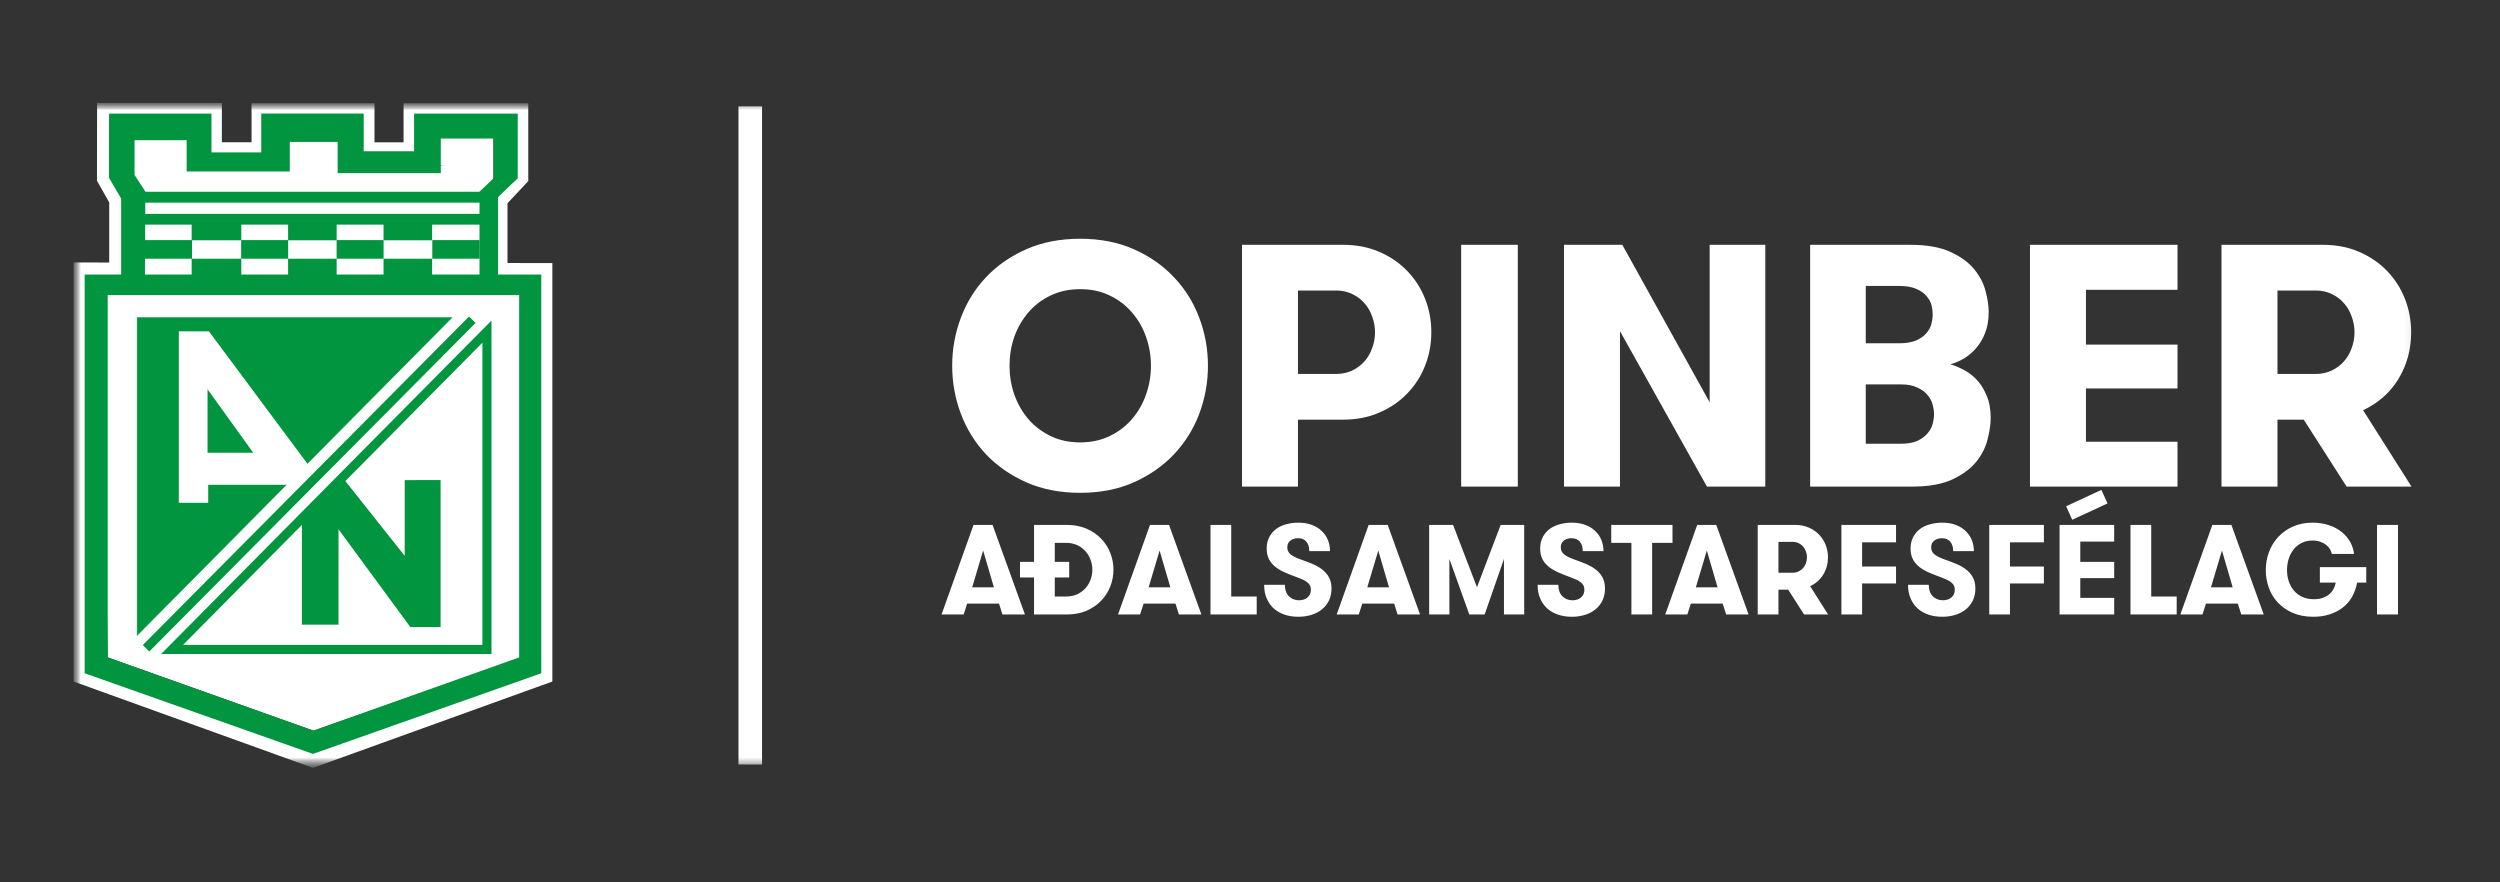
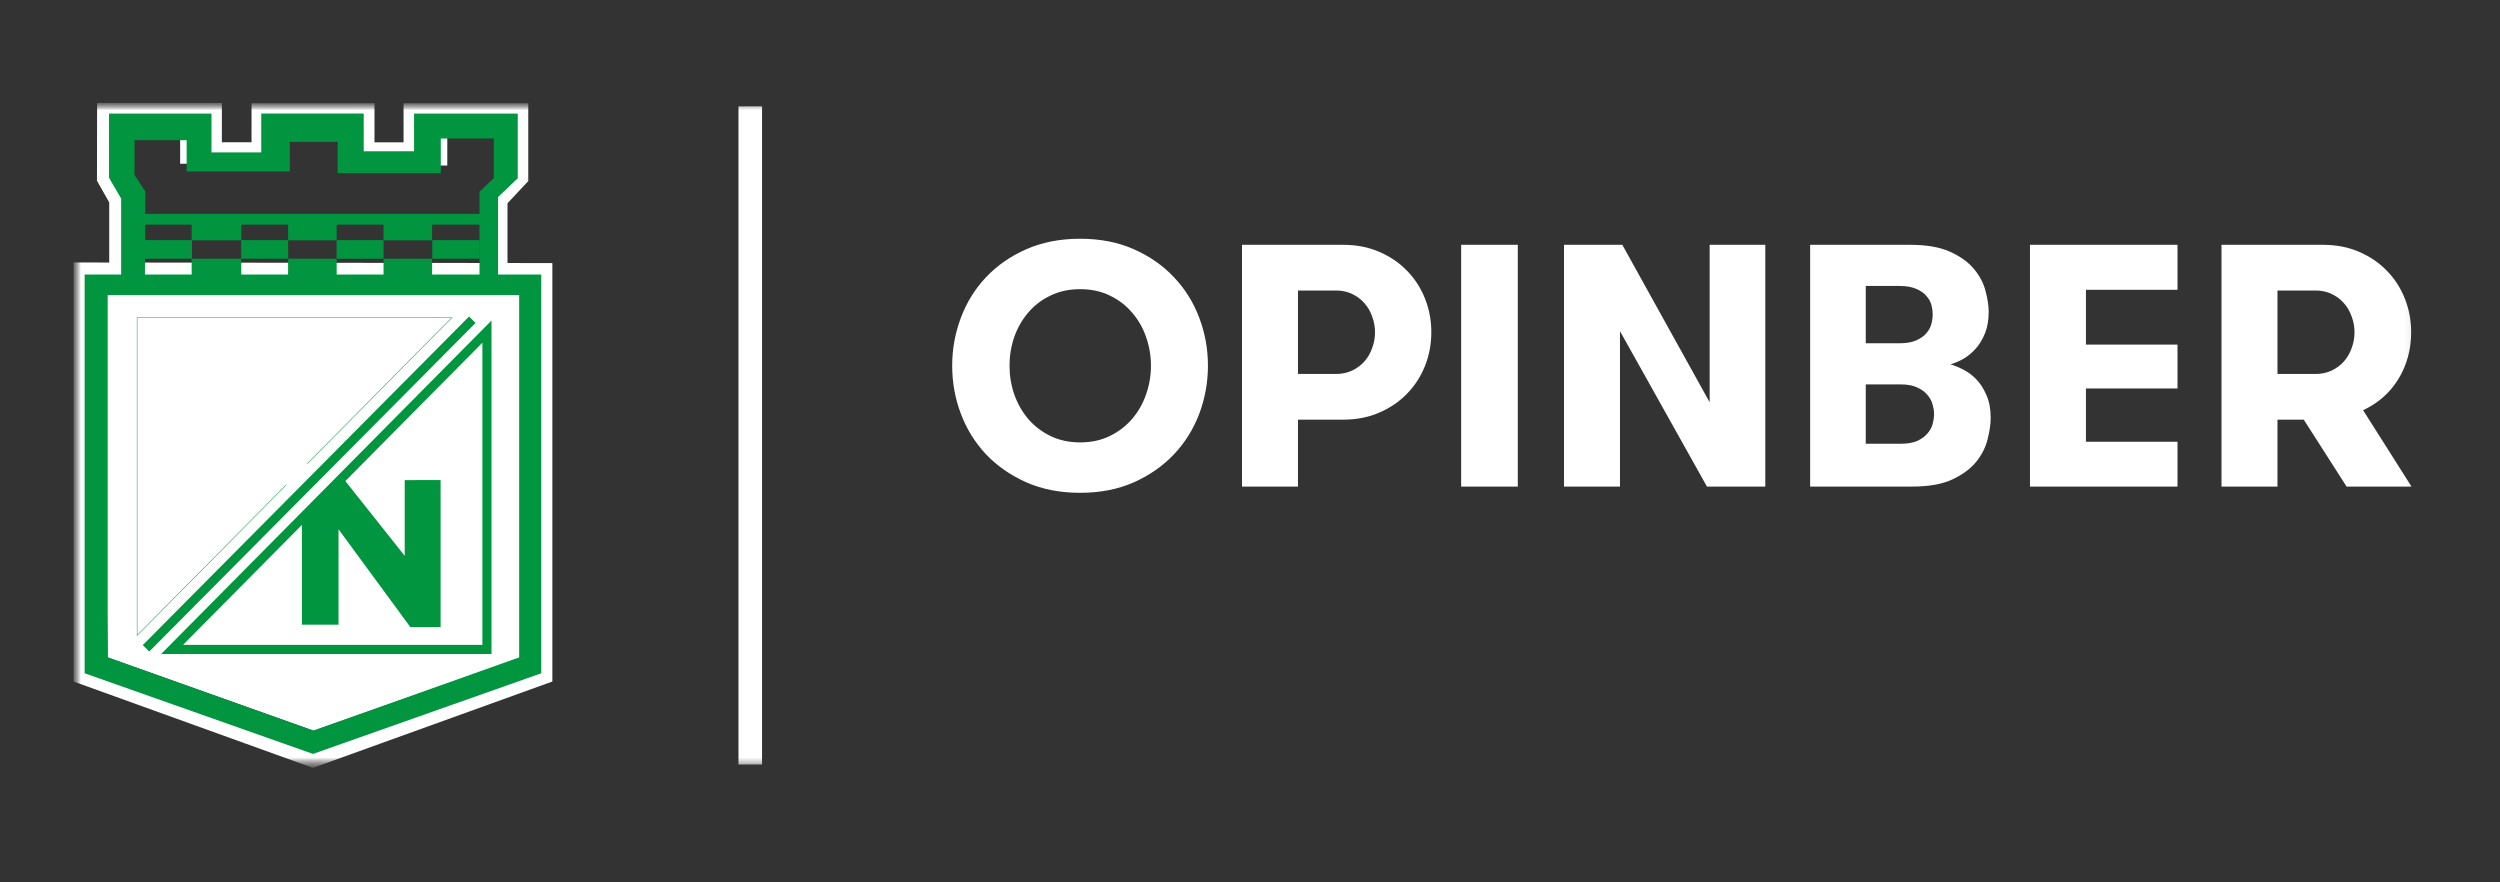
<svg xmlns="http://www.w3.org/2000/svg" width="170" height="60" viewBox="0 0 170 60" fill="none">
  <rect x="0" y="0" width="170" height="60" fill="#333333" stroke="none" />
  <mask id="mask0_1_50" style="mask-type:luminance" maskUnits="userSpaceOnUse" x="5" y="7" width="160" height="46">
    <path d="M164.862 7H5V52.217H164.862V7Z" fill="white" />
  </mask>
  <g mask="url(#mask0_1_50)">
    <mask id="mask1_1_50" style="mask-type:luminance" maskUnits="userSpaceOnUse" x="5" y="7" width="34" height="46">
      <path d="M38.044 7H5V52.217H38.044V7Z" fill="white" />
    </mask>
    <g mask="url(#mask1_1_50)">
-       <path d="M30.079 8.995V11.267H23.913V8.995H19.04V11.267H12.874V8.995H8.976V20.043H33.545V8.995H30.079Z" fill="white" />
      <path d="M6.922 19.938H35.49V44.703L21.313 49.685L7.323 44.703L6.922 19.938Z" fill="white" />
      <path d="M35.986 45.341L21.313 50.564L6.639 45.341V19.496H35.986V45.341ZM5 17.848V46.343L21.281 52.217L37.562 46.343V17.889L5 17.848Z" fill="white" />
-       <path d="M30.735 21.591H9.326V43.205L30.735 21.591Z" fill="#00953E" />
      <path d="M30.735 21.591V21.578H9.308V43.246L30.771 21.578H30.735V21.591L30.721 21.582L9.34 43.168V21.61H30.735V21.591Z" fill="#00953E" />
      <path d="M11.704 44.161V44.471H33.422V21.796L10.957 44.471H11.704V44.161L11.922 44.38L32.803 23.304V43.852H11.704V44.161Z" fill="#00953E" />
      <path d="M10.151 44.302L32.338 21.96L31.896 21.523L9.709 43.865" fill="#00953E" />
      <path d="M16.408 17.593H13.033V18.727H16.408V17.593Z" fill="#00953E" />
      <path d="M16.408 15.206H13.033V16.34H16.408V15.206Z" fill="#00953E" />
      <path d="M22.893 17.593H19.591V18.727H22.893V17.593Z" fill="#00953E" />
      <path d="M22.893 15.206H19.591V16.34H22.893V15.206Z" fill="#00953E" />
      <path d="M19.596 16.327H16.399V17.593H19.596V16.327Z" fill="#00953E" />
      <path d="M13.056 16.327H9.859V17.593H13.056V16.327Z" fill="#00953E" />
      <path d="M29.383 17.593H26.081V18.727H29.383V17.593Z" fill="#00953E" />
      <path d="M29.383 15.206H26.081V16.34H29.383V15.206Z" fill="#00953E" />
      <path d="M26.085 16.327H22.889V17.593H26.085V16.327Z" fill="#00953E" />
      <path d="M7.427 18.467V13.763L6.594 12.292L6.603 7H15.087V9.673H17.105V7.018H25.466V9.678H27.442V7.018H35.922V12.315L34.51 13.822V18.658H33.19V12.551L34.21 11.604V8.831H30.416V11.258H23.043V9.072H19.623V11.135H12.25V8.954H8.525V11.381L9.263 12.551L9.272 18.467H7.427Z" fill="white" />
      <path d="M32.616 16.327H29.396V17.593H32.616V16.327Z" fill="#00953E" />
      <path d="M8.238 18.772V13.503L7.414 12.091V7.724H14.381V10.361H17.765V7.72H24.733V10.284H28.157V7.724H35.207V12.123L33.868 13.398V18.964H32.607V13.034L33.577 12.11V9.418H29.974V11.773H22.961V9.65H19.705V11.659H12.692V9.532H9.149V11.896L9.882 13.025L9.855 18.763L8.238 18.772Z" fill="#00953E" />
      <path d="M32.78 14.542H9.823V15.275H32.78V14.542Z" fill="#00953E" />
-       <path d="M33.217 13.039H9.254V13.781H33.217V13.039Z" fill="#00953E" />
+       <path d="M33.217 13.039H9.254V13.781V13.039Z" fill="#00953E" />
      <path d="M29.961 32.644V42.64H27.902L23.02 35.991V42.476H20.529V35.231L23.166 32.312L27.52 37.799V32.648L29.961 32.644Z" fill="#00953E" />
      <path d="M35.303 44.703L21.313 49.685L7.323 44.703V20.066H35.303V44.703ZM5.756 18.668V45.782L21.281 51.266L36.806 45.782V18.668H5.756Z" fill="#00953E" />
      <path d="M14.113 30.786V26.469L17.219 30.786H14.113ZM14.204 22.529H12.159V34.192H14.158V32.967H20.056L21.149 31.861L14.204 22.529Z" fill="white" />
    </g>
    <path d="M51.819 7.232H50.217V51.985H51.819V7.232Z" fill="white" />
    <path d="M64.749 24.867C64.749 23.744 64.944 22.662 65.334 21.623C65.724 20.576 66.293 19.655 67.042 18.86C67.798 18.058 68.716 17.419 69.793 16.946C70.871 16.472 72.09 16.235 73.45 16.235C74.811 16.235 76.026 16.472 77.096 16.946C78.173 17.419 79.087 18.058 79.836 18.86C80.592 19.655 81.165 20.576 81.555 21.623C81.945 22.662 82.14 23.744 82.14 24.867C82.14 25.991 81.945 27.076 81.555 28.123C81.165 29.162 80.592 30.083 79.836 30.886C79.087 31.681 78.173 32.319 77.096 32.8C76.026 33.274 74.811 33.511 73.45 33.511C72.09 33.511 70.871 33.274 69.793 32.8C68.716 32.319 67.798 31.681 67.042 30.886C66.293 30.083 65.724 29.162 65.334 28.123C64.944 27.084 64.749 25.998 64.749 24.867ZM68.647 24.867C68.647 25.54 68.754 26.189 68.968 26.816C69.189 27.443 69.507 28.001 69.919 28.49C70.332 28.971 70.836 29.357 71.433 29.648C72.029 29.938 72.701 30.083 73.45 30.083C74.199 30.083 74.872 29.938 75.468 29.648C76.064 29.357 76.568 28.971 76.981 28.49C77.401 28.001 77.719 27.443 77.933 26.816C78.154 26.189 78.265 25.54 78.265 24.867C78.265 24.195 78.154 23.545 77.933 22.918C77.719 22.292 77.401 21.738 76.981 21.256C76.568 20.767 76.064 20.381 75.468 20.098C74.879 19.808 74.207 19.663 73.45 19.663C72.701 19.663 72.029 19.808 71.433 20.098C70.836 20.381 70.332 20.767 69.919 21.256C69.507 21.738 69.189 22.292 68.968 22.918C68.754 23.545 68.647 24.195 68.647 24.867ZM84.456 33.087V16.648H91.334C92.243 16.648 93.065 16.808 93.799 17.129C94.54 17.45 95.17 17.882 95.69 18.424C96.217 18.967 96.623 19.598 96.905 20.316C97.189 21.034 97.33 21.795 97.33 22.597C97.33 23.392 97.189 24.149 96.905 24.867C96.623 25.586 96.217 26.216 95.69 26.759C95.17 27.302 94.54 27.733 93.799 28.054C93.065 28.375 92.243 28.536 91.334 28.536H88.262V33.087H84.456ZM88.262 25.429H90.864C91.254 25.429 91.613 25.353 91.942 25.2C92.278 25.039 92.556 24.833 92.778 24.581C93.008 24.321 93.183 24.019 93.306 23.675C93.436 23.331 93.501 22.972 93.501 22.597C93.501 22.223 93.436 21.864 93.306 21.52C93.183 21.168 93.008 20.866 92.778 20.614C92.556 20.354 92.282 20.148 91.953 19.995C91.624 19.835 91.261 19.754 90.864 19.754H88.262V25.429ZM99.359 33.087V16.648H103.21V33.087H99.359ZM106.352 33.087V16.648H110.318L116.257 27.355V16.648H120.04V33.087H116.073L110.158 22.517V33.087H106.352ZM123.09 33.087V16.648H129.899C131.023 16.648 131.932 16.808 132.627 17.129C133.33 17.45 133.873 17.848 134.256 18.321C134.637 18.788 134.893 19.284 135.023 19.812C135.161 20.331 135.23 20.798 135.23 21.21C135.23 21.776 135.145 22.261 134.977 22.666C134.817 23.071 134.607 23.419 134.347 23.709C134.087 24 133.804 24.233 133.498 24.409C133.193 24.577 132.903 24.699 132.627 24.776C132.864 24.837 133.139 24.948 133.453 25.108C133.774 25.261 134.076 25.479 134.358 25.762C134.641 26.044 134.878 26.407 135.07 26.851C135.268 27.286 135.367 27.806 135.367 28.41C135.367 28.83 135.298 29.311 135.161 29.854C135.031 30.397 134.775 30.909 134.393 31.39C134.01 31.864 133.472 32.265 132.777 32.594C132.081 32.923 131.168 33.087 130.037 33.087H123.09ZM126.872 30.175H129.245C129.711 30.175 130.09 30.11 130.38 29.98C130.67 29.843 130.9 29.674 131.068 29.476C131.244 29.27 131.363 29.052 131.423 28.822C131.484 28.585 131.516 28.364 131.516 28.157C131.516 27.966 131.484 27.756 131.423 27.527C131.363 27.29 131.248 27.072 131.08 26.873C130.919 26.667 130.69 26.495 130.392 26.358C130.094 26.212 129.719 26.14 129.269 26.14H126.872V30.175ZM126.872 23.343H129.143C129.609 23.343 129.987 23.281 130.277 23.159C130.576 23.029 130.809 22.869 130.977 22.678C131.152 22.479 131.27 22.265 131.332 22.036C131.393 21.799 131.423 21.577 131.423 21.371C131.423 21.18 131.397 20.977 131.343 20.763C131.29 20.542 131.179 20.335 131.011 20.144C130.85 19.945 130.621 19.781 130.323 19.651C130.025 19.514 129.631 19.445 129.143 19.445H126.872V23.343ZM138.038 33.087V16.648H148.07V19.708H141.844V23.434H148.07V26.415H141.844V30.038H148.07V33.087H138.038ZM151.062 33.087V16.648H157.963C158.872 16.648 159.694 16.808 160.428 17.129C161.169 17.45 161.799 17.882 162.319 18.424C162.846 18.967 163.251 19.598 163.534 20.316C163.817 21.034 163.958 21.795 163.958 22.597C163.958 23.759 163.672 24.814 163.098 25.762C162.525 26.701 161.723 27.412 160.691 27.894L163.982 33.087H159.568L156.656 28.536H154.868V33.087H151.062ZM154.868 25.429H157.47C157.86 25.429 158.219 25.353 158.548 25.2C158.883 25.039 159.163 24.833 159.384 24.581C159.614 24.321 159.79 24.019 159.911 23.675C160.042 23.331 160.107 22.972 160.107 22.597C160.107 22.223 160.042 21.864 159.911 21.52C159.79 21.168 159.614 20.866 159.384 20.614C159.163 20.354 158.888 20.148 158.559 19.995C158.23 19.835 157.867 19.754 157.47 19.754H154.868V25.429Z" fill="white" />
-     <path d="M64.026 41.783L66.2 35.694H67.495L69.695 41.783H68.166L67.933 41.044H65.767L65.529 41.783H64.026ZM66.107 39.94H67.585L66.854 37.435L66.107 39.94ZM69.359 39.269V38.208H70.315V35.694H72.552C73.05 35.694 73.496 35.78 73.89 35.953C74.283 36.123 74.614 36.351 74.883 36.636C75.155 36.92 75.362 37.244 75.503 37.609C75.645 37.974 75.715 38.35 75.715 38.738C75.715 39.126 75.645 39.502 75.503 39.868C75.362 40.233 75.155 40.558 74.883 40.844C74.614 41.127 74.284 41.355 73.894 41.528C73.503 41.698 73.056 41.783 72.552 41.783H70.315V39.269H69.359ZM71.724 40.564H72.48C72.763 40.564 73.016 40.514 73.24 40.415C73.464 40.313 73.652 40.178 73.805 40.008C73.96 39.835 74.078 39.64 74.157 39.422C74.239 39.204 74.28 38.976 74.28 38.738C74.28 38.506 74.239 38.281 74.157 38.063C74.078 37.842 73.96 37.647 73.805 37.477C73.652 37.305 73.464 37.167 73.24 37.065C73.019 36.964 72.766 36.913 72.48 36.913H71.724V38.208H72.705V39.269H71.724V40.564ZM76.025 41.783L78.199 35.694H79.494L81.694 41.783H80.165L79.932 41.044H77.766L77.528 41.783H76.025ZM78.106 39.94H79.584L78.853 37.435L78.106 39.94ZM82.314 41.783V35.694H83.723V40.564H85.456V41.783H82.314ZM85.961 39.766H87.371C87.371 40.097 87.461 40.356 87.642 40.543C87.826 40.727 88.057 40.819 88.334 40.819C88.572 40.819 88.766 40.754 88.916 40.623C89.066 40.493 89.141 40.321 89.141 40.105C89.141 39.984 89.117 39.88 89.069 39.795C89.021 39.711 88.954 39.637 88.869 39.575C88.784 39.51 88.684 39.453 88.568 39.405C88.452 39.354 88.327 39.303 88.194 39.252C87.922 39.153 87.663 39.051 87.417 38.946C87.171 38.842 86.952 38.717 86.759 38.573C86.569 38.428 86.418 38.256 86.305 38.055C86.192 37.851 86.135 37.6 86.135 37.303C86.135 37.003 86.194 36.741 86.313 36.518C86.432 36.294 86.589 36.11 86.784 35.966C86.983 35.821 87.212 35.715 87.472 35.647C87.733 35.577 88.003 35.541 88.283 35.541C88.637 35.541 88.948 35.593 89.218 35.698C89.486 35.8 89.711 35.942 89.892 36.123C90.076 36.301 90.214 36.506 90.305 36.738C90.395 36.971 90.44 37.217 90.44 37.477H89.031C89.031 37.206 88.966 36.992 88.835 36.836C88.705 36.678 88.516 36.598 88.266 36.598C88.068 36.598 87.897 36.651 87.753 36.755C87.608 36.86 87.536 37.014 87.536 37.218C87.536 37.416 87.611 37.576 87.761 37.698C87.911 37.817 88.125 37.926 88.402 38.025C88.668 38.118 88.93 38.218 89.188 38.322C89.448 38.427 89.677 38.553 89.876 38.7C90.076 38.847 90.238 39.027 90.36 39.239C90.481 39.452 90.542 39.713 90.542 40.025C90.542 40.319 90.486 40.587 90.372 40.827C90.259 41.065 90.102 41.266 89.901 41.43C89.703 41.594 89.465 41.72 89.188 41.808C88.913 41.896 88.615 41.94 88.292 41.94C87.949 41.94 87.635 41.892 87.349 41.795C87.066 41.699 86.821 41.559 86.615 41.375C86.411 41.188 86.251 40.96 86.135 40.691C86.019 40.422 85.961 40.114 85.961 39.766ZM90.895 41.783L93.069 35.694H94.364L96.563 41.783H95.035L94.801 41.044H92.636L92.397 41.783H90.895ZM92.975 39.94H94.453L93.723 37.435L92.975 39.94ZM97.183 41.783V35.694H98.809L100.435 39.931L102.044 35.694H103.645V41.783H102.27V38.008L100.957 41.783H99.913L98.558 38.008V41.783H97.183ZM104.558 39.766H105.968C105.968 40.097 106.058 40.356 106.239 40.543C106.423 40.727 106.654 40.819 106.931 40.819C107.17 40.819 107.363 40.754 107.513 40.623C107.663 40.493 107.738 40.321 107.738 40.105C107.738 39.984 107.714 39.88 107.666 39.795C107.618 39.711 107.551 39.637 107.466 39.575C107.382 39.51 107.281 39.453 107.165 39.405C107.049 39.354 106.924 39.303 106.791 39.252C106.52 39.153 106.261 39.051 106.014 38.946C105.768 38.842 105.549 38.717 105.357 38.573C105.167 38.428 105.015 38.256 104.902 38.055C104.789 37.851 104.732 37.6 104.732 37.303C104.732 37.003 104.791 36.741 104.91 36.518C105.03 36.294 105.186 36.11 105.382 35.966C105.58 35.821 105.809 35.715 106.07 35.647C106.33 35.577 106.6 35.541 106.881 35.541C107.234 35.541 107.546 35.593 107.815 35.698C108.083 35.8 108.309 35.942 108.49 36.123C108.674 36.301 108.811 36.506 108.902 36.738C108.992 36.971 109.037 37.217 109.037 37.477H107.628C107.628 37.206 107.563 36.992 107.432 36.836C107.303 36.678 107.112 36.598 106.863 36.598C106.665 36.598 106.494 36.651 106.35 36.755C106.205 36.86 106.133 37.014 106.133 37.218C106.133 37.416 106.208 37.576 106.358 37.698C106.509 37.817 106.722 37.926 106.999 38.025C107.265 38.118 107.527 38.218 107.785 38.322C108.045 38.427 108.275 38.553 108.473 38.7C108.674 38.847 108.835 39.027 108.957 39.239C109.078 39.452 109.139 39.713 109.139 40.025C109.139 40.319 109.083 40.587 108.97 40.827C108.857 41.065 108.699 41.266 108.498 41.43C108.3 41.594 108.063 41.72 107.785 41.808C107.51 41.896 107.211 41.94 106.889 41.94C106.546 41.94 106.232 41.892 105.946 41.795C105.663 41.699 105.418 41.559 105.212 41.375C105.008 41.188 104.848 40.96 104.732 40.691C104.616 40.422 104.558 40.114 104.558 39.766ZM109.564 36.913V35.694H113.73V36.913H112.345V41.783H110.936V36.913H109.564ZM113.237 41.783L115.41 35.694H116.705L118.905 41.783H117.377L117.143 41.044H114.977L114.74 41.783H113.237ZM115.317 39.94H116.795L116.064 37.435L115.317 39.94ZM119.525 41.783V35.694H122.081C122.417 35.694 122.722 35.753 122.994 35.872C123.269 35.991 123.502 36.151 123.695 36.352C123.89 36.553 124.04 36.787 124.144 37.053C124.25 37.319 124.302 37.6 124.302 37.898C124.302 38.328 124.196 38.718 123.983 39.069C123.77 39.418 123.474 39.681 123.091 39.859L124.31 41.783H122.676L121.597 40.097H120.935V41.783H119.525ZM120.935 38.946H121.898C122.043 38.946 122.176 38.918 122.297 38.861C122.422 38.802 122.525 38.726 122.608 38.632C122.692 38.536 122.757 38.424 122.803 38.297C122.85 38.169 122.875 38.036 122.875 37.898C122.875 37.759 122.85 37.626 122.803 37.498C122.757 37.368 122.692 37.256 122.608 37.163C122.525 37.067 122.424 36.99 122.302 36.934C122.18 36.874 122.045 36.845 121.898 36.845H120.935V38.946ZM125.215 41.783V35.694H128.93V36.879H126.624V38.522H128.93V39.677H126.624V41.783H125.215ZM129.745 39.766H131.155C131.155 40.097 131.245 40.356 131.426 40.543C131.61 40.727 131.841 40.819 132.118 40.819C132.356 40.819 132.55 40.754 132.7 40.623C132.85 40.493 132.925 40.321 132.925 40.105C132.925 39.984 132.901 39.88 132.853 39.795C132.804 39.711 132.738 39.637 132.653 39.575C132.569 39.51 132.468 39.453 132.352 39.405C132.236 39.354 132.111 39.303 131.978 39.252C131.706 39.153 131.448 39.051 131.201 38.946C130.955 38.842 130.736 38.717 130.543 38.573C130.353 38.428 130.202 38.256 130.089 38.055C129.976 37.851 129.919 37.6 129.919 37.303C129.919 37.003 129.978 36.741 130.097 36.518C130.217 36.294 130.373 36.11 130.569 35.966C130.767 35.821 130.996 35.715 131.257 35.647C131.517 35.577 131.787 35.541 132.067 35.541C132.421 35.541 132.732 35.593 133.002 35.698C133.27 35.8 133.496 35.942 133.677 36.123C133.861 36.301 133.997 36.506 134.089 36.738C134.179 36.971 134.224 37.217 134.224 37.477H132.815C132.815 37.206 132.75 36.992 132.619 36.836C132.489 36.678 132.299 36.598 132.05 36.598C131.852 36.598 131.681 36.651 131.537 36.755C131.392 36.86 131.32 37.014 131.32 37.218C131.32 37.416 131.395 37.576 131.545 37.698C131.695 37.817 131.909 37.926 132.186 38.025C132.452 38.118 132.714 38.218 132.971 38.322C133.232 38.427 133.462 38.553 133.659 38.7C133.861 38.847 134.022 39.027 134.143 39.239C134.265 39.452 134.326 39.713 134.326 40.025C134.326 40.319 134.27 40.587 134.157 40.827C134.043 41.065 133.886 41.266 133.685 41.43C133.487 41.594 133.249 41.72 132.971 41.808C132.697 41.896 132.398 41.94 132.076 41.94C131.733 41.94 131.419 41.892 131.133 41.795C130.85 41.699 130.605 41.559 130.398 41.375C130.195 41.188 130.035 40.96 129.919 40.691C129.803 40.422 129.745 40.114 129.745 39.766ZM135.269 41.783V35.694H138.984V36.879H136.678V38.522H138.984V39.677H136.678V41.783H135.269ZM140.05 41.783V35.694H143.765V36.828H141.459V38.208H143.765V39.312H141.459V40.653H143.765V41.783H140.05ZM140.496 34.424L142.895 33.312L143.31 34.233L140.911 35.346L140.496 34.424ZM144.873 41.783V35.694H146.283V40.564H148.015V41.783H144.873ZM148.265 41.783L150.439 35.694H151.735L153.934 41.783H152.405L152.172 41.044H150.006L149.769 41.783H148.265ZM150.346 39.94H151.823L151.093 37.435L150.346 39.94ZM154.074 38.772C154.074 38.342 154.146 37.932 154.29 37.541C154.435 37.15 154.644 36.808 154.919 36.513C155.193 36.216 155.528 35.98 155.921 35.804C156.317 35.629 156.764 35.541 157.263 35.541C157.662 35.541 158.029 35.598 158.363 35.711C158.697 35.821 158.985 35.974 159.229 36.169C159.472 36.365 159.666 36.591 159.81 36.849C159.955 37.106 160.043 37.38 160.073 37.668H158.566C158.543 37.552 158.498 37.44 158.43 37.333C158.365 37.222 158.276 37.125 158.163 37.04C158.05 36.955 157.918 36.887 157.768 36.836C157.618 36.782 157.447 36.755 157.254 36.755C156.977 36.755 156.729 36.811 156.511 36.921C156.293 37.031 156.11 37.18 155.964 37.367C155.817 37.551 155.704 37.764 155.628 38.008C155.555 38.251 155.517 38.503 155.517 38.764C155.517 39.03 155.556 39.282 155.632 39.52C155.711 39.757 155.828 39.968 155.98 40.152C156.133 40.336 156.324 40.482 156.554 40.59C156.783 40.694 157.049 40.747 157.352 40.747C157.578 40.747 157.777 40.717 157.946 40.657C158.116 40.595 158.262 40.514 158.384 40.415C158.505 40.313 158.603 40.195 158.677 40.059C158.75 39.92 158.801 39.773 158.83 39.617H157.751V38.564H160.905V39.617H160.282C160.217 39.971 160.103 40.292 159.942 40.581C159.781 40.867 159.571 41.11 159.313 41.311C159.058 41.51 158.762 41.664 158.422 41.774C158.085 41.885 157.713 41.94 157.305 41.94C156.784 41.94 156.322 41.853 155.917 41.681C155.515 41.505 155.177 41.273 154.902 40.984C154.627 40.693 154.421 40.356 154.282 39.974C154.143 39.592 154.074 39.191 154.074 38.772ZM161.636 41.783V35.694H163.063V41.783H161.636Z" fill="white" />
  </g>
</svg>